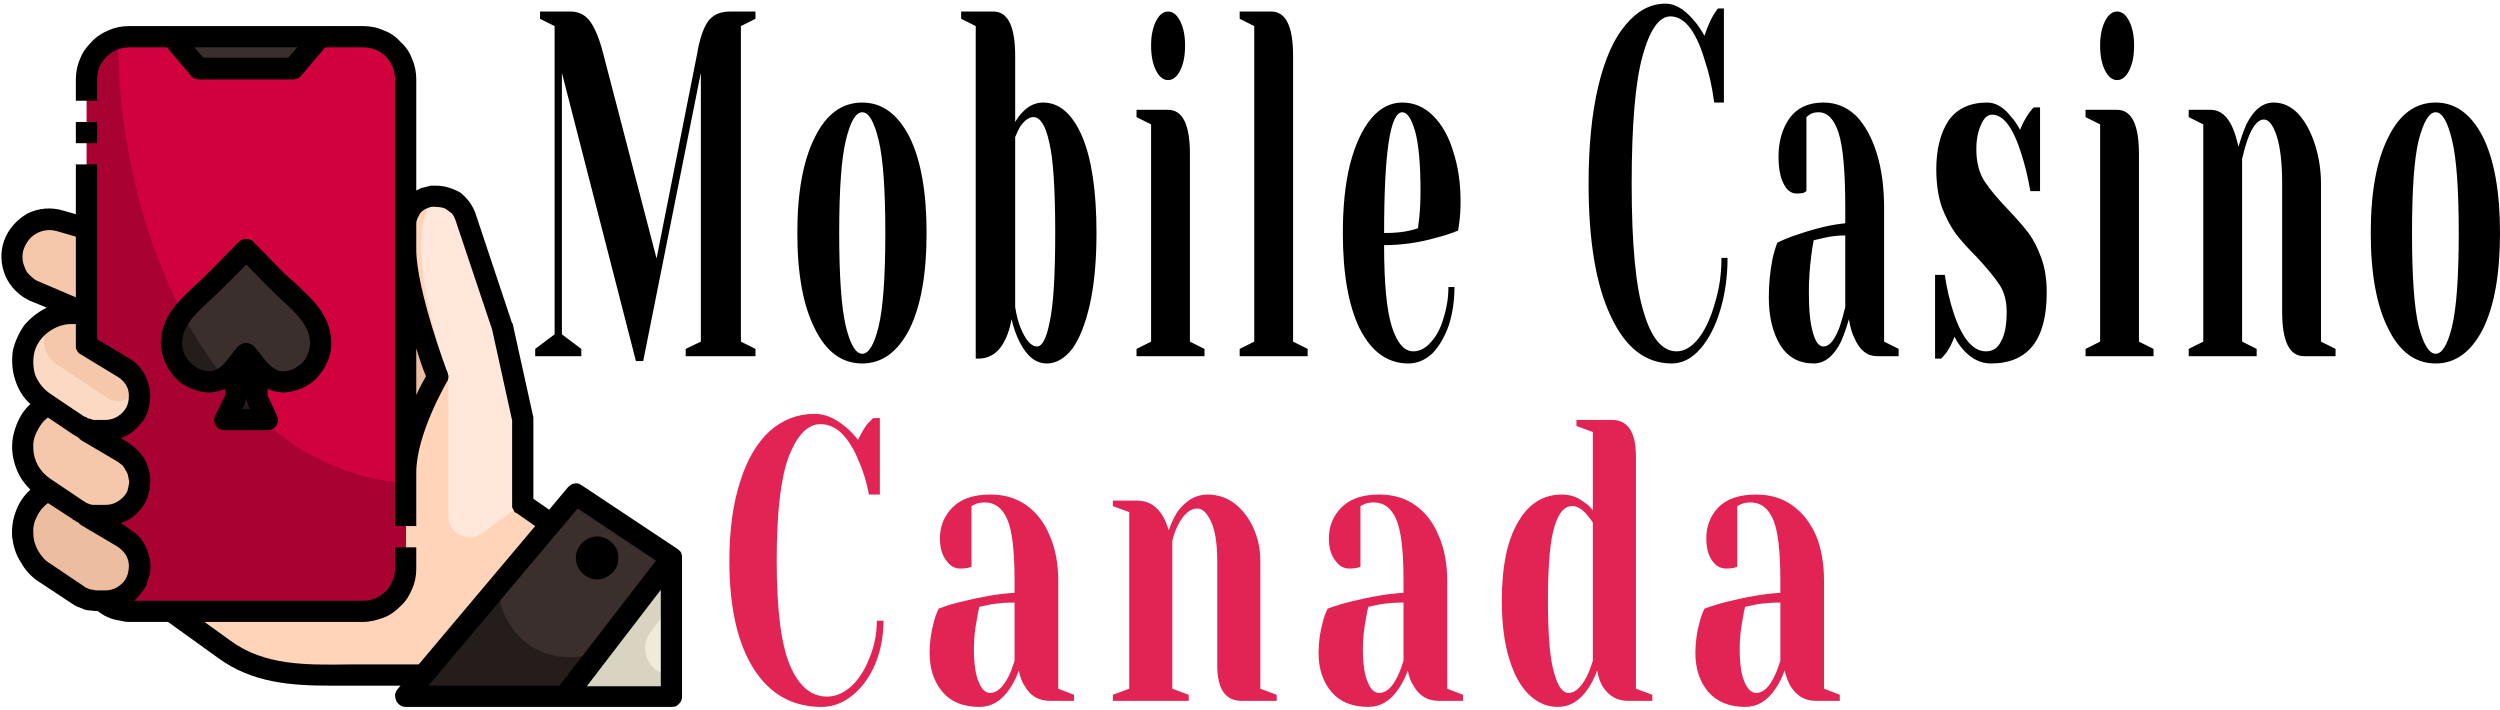
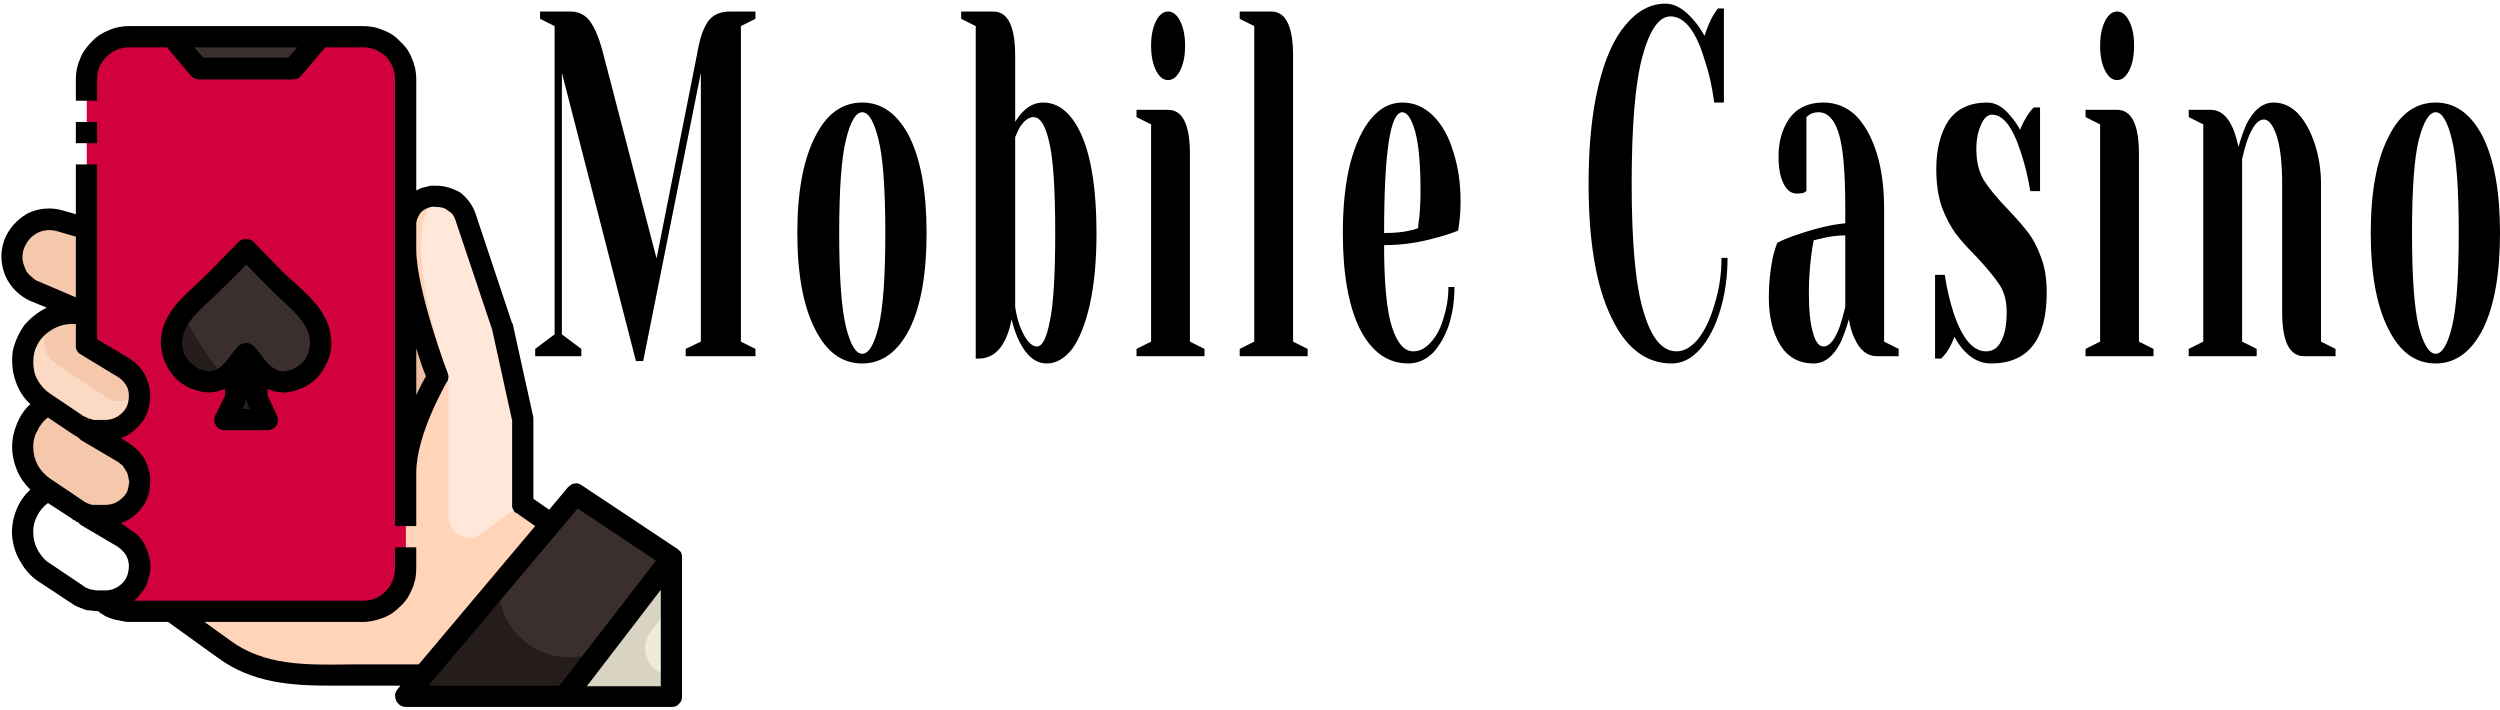
<svg xmlns="http://www.w3.org/2000/svg" version="1.2" viewBox="0 0 412 117" width="412" height="117">
  <title>svgexport-14 (16)-svg</title>
  <style>
		.s0 { fill: #000000 } 
		.s1 { fill: #e12454 } 
		.s2 { fill: #f0ebd7 } 
		.s3 { fill: #3b2f2d } 
		.s4 { fill: #ffe8da } 
		.s5 { fill: #d1013e } 
		.s6 { fill: #fcd9c2 } 
		.s7 { fill: #f5c8ab } 
		.s8 { fill: #edbd9f } 
		.s9 { fill: #ffd4b8 } 
		.s10 { fill: #d9d4c2 } 
		.s11 { fill: #241d1b } 
		.s12 { fill: #a80132 } 
	</style>
  <path fill-rule="evenodd" class="s0" d="m104.8 59.5l-12.2-47.5v43.1l3.2 2.4v1.2h-7.6v-1.2l3.2-2.4v-50.8l-2.4-1.2v-1.2h5q2.1 0 3.3 1.7 1.2 1.7 2.1 5.2l8.8 33.8 6.7-33.8q0.6-3.6 1.8-5.3 1.2-1.6 3.6-1.6h4.2v1.2l-2.4 1.2v52l2.4 1.2v1.2h-11.5v-1.2l2.5-1.2v-44.3l-9.5 47.5zm37.3 0.4q-5 0-7.8-5.7-2.9-5.7-2.9-15.8 0-10.1 2.9-15.8 2.8-5.7 7.8-5.7 4.9 0 7.8 5.7 2.8 5.7 2.8 15.8 0 10.1-2.8 15.8-2.9 5.7-7.8 5.7zm0-1.6q1.6 0 2.7-4.5 1.1-4.6 1.1-15.4 0-10.8-1.1-15.3-1.1-4.6-2.7-4.6-1.6 0-2.7 4.6-1.1 4.5-1.1 15.3 0 10.8 1.1 15.4 1.1 4.5 2.7 4.5zm30.4 1.6q-2.7 0-4.5-3.6-0.8-1.6-1.3-3.7-0.3 1.8-1 3.3-1.5 3.2-4.5 3.2h-0.4v-54.8l-2.4-1.2v-1.2h5.3q3.6 0 3.6 7.3v10.9q0.6-1 1.2-1.6 1.5-1.6 3.4-1.6 4 0 6.4 5.5 2.4 5.6 2.4 16 0 6.9-1.1 11.8-1.1 4.8-2.9 7.3-1.9 2.4-4.2 2.4zm-1.6-2.8q1.3 0 2.1-4.1 0.9-4.1 0.9-14.6 0-11-1-15-0.9-4.1-2.6-4.1-1.1 0-2.2 1.6-0.3 0.5-0.8 1.7v28q0.3 1.9 0.8 3.2 1.3 3.3 2.8 3.3zm16.4 1.6v-1.2l2.4-1.2v-35.8l-2.4-1.2v-1.2h5.2q3.6 0 3.6 7.3v30.9l2.4 1.2v1.2zm5.2-45.5q-1.2 0-2-1.6-0.8-1.6-0.8-4.1 0-2.4 0.8-4 0.8-1.6 2-1.6 1.2 0 2 1.6 0.8 1.6 0.8 4 0 2.5-0.8 4.1-0.8 1.6-2 1.6zm11.8 45.5v-1.2l2.4-1.2v-52l-2.4-1.2v-1.2h5.2q3.6 0 3.6 7.3v47.1l2.4 1.2v1.2zm27.8 1.2q-5.1 0-8-5.7-2.8-5.7-2.8-15.8 0-6.6 1.2-11.4 1.3-4.9 3.5-7.5 2.2-2.6 5.1-2.6 2.9 0 5.1 2.2 2.2 2.2 3.3 5.9 1.2 3.7 1.2 8.1 0 2.1-0.2 3.5l-0.2 1.4q-1.7 0.7-3.7 1.2-4.2 1.2-8.5 1.2 0 9.5 1.3 13.5 1.3 4 3.5 4 1.6 0 2.9-1.5 1.4-1.5 2.1-4 0.8-2.5 0.8-5.1h1q0 3.3-0.9 6.2-1 2.9-2.7 4.7-1.8 1.7-4 1.7zm-4-21.5q2.6 0 4.2-0.4 0.6-0.1 1.4-0.4 0-0.4 0.2-1.8 0.2-2 0.2-4.3 0-6.7-0.9-9.9-0.9-3.1-2.1-3.1-3 0-3 19.9zm47.4 21.5q-6.4 0-10-7.7-3.7-7.7-3.7-21.9 0-9.4 1.6-16.1 1.6-6.7 4.5-10.1 2.9-3.5 6.6-3.5 2.3 0 4.6 2.7 0.9 1 1.8 2.6 0.7-2.1 1.4-3.3 0.7-1.1 0.8-1.2h1v15.5h-1.6q-0.5-3.9-1.6-7.1-0.9-3.1-2.3-5.1-1.5-2-3.3-2-2.8 0-4.6 6.5-1.8 6.5-1.8 21.1 0 14.9 2 21.2 1.9 6.4 5.4 6.4 1.9 0 3.6-2.1 1.7-2.2 2.7-5.8 1.1-3.5 1.1-7.5h1q0 4.6-1.2 8.6-1.2 4-3.3 6.4-2.1 2.4-4.7 2.4zm23.4 0q-3.6 0-5.5-3-1.9-3.1-1.9-7.9 0-3.2 0.6-6.3 0.3-1.4 0.8-2.7 1.6-0.8 3.5-1.4 4.4-1.5 7.7-1.8v-2.5q0-9-1.1-12.4-1.1-3.4-3.3-3.4-0.9 0-1.5 0.4l-0.5 0.4v12.2l-0.5 0.3q-0.7 0.1-1.1 0.1-1.4 0-2.2-1.7-0.8-1.6-0.8-4.4 0-3.7 1.8-6.3 1.9-2.6 5.6-2.6 3.1 0 5.4 2.2 2.2 2.3 3.4 6.2 1.2 3.9 1.2 9v22l2.4 1.2v1.2h-3.6q-2.4 0-3.7-3-0.6-1.2-0.9-3.1-0.6 2.1-1.3 3.7-1.8 3.6-4.5 3.6zm1.6-2.8q1.5 0 2.7-3.3 0.4-1.2 0.9-3.2v-11.8q-1.8 0-3.5 0.4-1.3 0.3-1.7 0.4-0.2 0.9-0.4 2.5-0.4 3.1-0.4 6.1 0 4.5 0.7 6.7 0.6 2.2 1.7 2.2zm27.6 2.8q-2.5 0-4.5-2.2-0.9-1-1.5-2.2-0.7 1.8-1.4 2.7-0.4 0.5-0.8 0.9h-1v-13.8h1.6q0.5 3.4 1.5 6.4 2.1 6.2 5.3 6.2 1.7 0 2.5-1.7 0.9-1.6 0.9-4.8 0-2.7-1.2-4.5-1.2-1.8-3.7-4.5-2.2-2.2-3.5-3.9-1.3-1.8-2.3-4.4-0.9-2.7-0.9-6.2 0-4.9 2-8 2.1-3 6.4-3 2.1 0 3.9 2.3 0.9 1 1.5 2.2 0.6-1.5 1.5-2.8 0.6-0.8 0.8-0.9h1v13.8h-1.6q-0.6-3.5-1.5-6.2-2-6.4-4.8-6.4-1.1 0-1.8 1.6-0.8 1.7-0.8 4.1 0 3.1 1.3 5.2 1.3 2 3.9 4.7 2.1 2.2 3.4 3.9 1.2 1.6 2.1 4.1 0.9 2.4 0.9 5.7 0 11.7-9.2 11.7zm15.6-1.2v-1.2l2.4-1.2v-35.8l-2.4-1.2v-1.2h5.2q3.6 0 3.6 7.3v30.9l2.4 1.2v1.2zm5.2-45.5q-1.2 0-2-1.6-0.8-1.6-0.8-4.1 0-2.4 0.8-4 0.8-1.6 2-1.6 1.2 0 2 1.6 0.8 1.6 0.8 4 0 2.5-0.8 4.1-0.8 1.6-2 1.6zm11.8 45.5v-1.2l2.4-1.2v-35.8l-2.4-1.2v-1.2h3.6q2.4 0 3.7 3.1 0.5 1.2 0.9 3 0.6-2.1 1.3-3.7 1.8-3.6 4.5-3.6 2.3 0 4.1 1.9 1.7 1.9 2.7 5 1 3.1 1 6.5v26l2.4 1.2v1.2h-5.2q-3.6 0-3.6-7.3v-21.1q0-5.1-0.9-7.9-0.9-2.7-2.1-2.7-1.5 0-2.7 3.3-0.5 1.4-0.9 3.2v30.1l2.4 1.2v1.2zm40.7 1.2q-5 0-7.8-5.7-2.9-5.7-2.9-15.8 0-10.1 2.9-15.8 2.8-5.7 7.8-5.7 4.9 0 7.8 5.7 2.8 5.7 2.8 15.8 0 10.1-2.8 15.8-2.9 5.7-7.8 5.7zm0-1.6q1.6 0 2.7-4.5 1.1-4.6 1.1-15.4 0-10.8-1.1-15.3-1.1-4.6-2.7-4.6-1.6 0-2.8 4.6-1.1 4.5-1.1 15.3 0 10.8 1.1 15.4 1.2 4.5 2.8 4.5z" />
-   <path fill-rule="evenodd" class="s1" d="m135.4 116.5q-7.2 0-11.2-6.3-4-6.3-4-17.8 0-7.6 1.8-13.1 1.7-5.4 4.9-8.3 3.2-2.8 7.4-2.8 2.5 0 5.1 2.2 1 0.8 2 2.1 0.8-1.7 1.6-2.7 0.8-0.8 0.9-0.9h1.1v12.6h-1.8q-0.6-3.2-1.8-5.8-1-2.5-2.6-4.2-1.6-1.6-3.6-1.6-3.1 0-5.2 5.3-2 5.3-2 17.2 0 12.1 2.2 17.3 2.2 5.1 6.1 5.1 2.1 0 4-1.7 1.9-1.8 3-4.7 1.2-2.9 1.2-6.1h1.1q0 3.7-1.3 7-1.4 3.3-3.7 5.2-2.4 2-5.2 2zm26 0q-4 0-6.1-2.5-2.1-2.5-2.1-6.4 0-2.6 0.7-5.1 0.3-1.2 0.8-2.2 1.8-0.7 4-1.2 4.8-1.2 8.5-1.4v-2q0-7.4-1.2-10.1-1.2-2.8-3.7-2.8-0.9 0-1.6 0.3l-0.6 0.3v10l-0.6 0.2q-0.7 0.1-1.2 0.1-1.5 0-2.4-1.4-1-1.3-1-3.6 0-3 2.1-5.1 2.1-2.1 6.2-2.1 3.5 0 6 1.8 2.5 1.8 3.8 5 1.4 3.2 1.4 7.4v17.8l2.6 1v1h-4q-2.7 0-4.1-2.4-0.7-1-1-2.6-0.6 1.7-1.5 3-2 3-5 3zm1.8-2.3q1.6 0 3-2.7 0.5-1 1-2.6v-9.6q-2 0-3.9 0.3-1.4 0.3-1.9 0.4-0.2 0.7-0.4 2-0.5 2.5-0.5 4.9 0 3.7 0.8 5.5 0.7 1.8 1.9 1.8zm20.2 1.3v-1l2.7-1v-29.1l-2.7-1v-0.9h4q2.7 0 4.2 2.5 0.6 1 1 2.4 0.6-1.7 1.4-3 2.1-2.9 5-2.9 2.5 0 4.5 1.5 2 1.6 3.1 4.1 1.1 2.5 1.1 5.3v21.1l2.7 1v1h-5.8q-4 0-4-5.9v-17.2q0-4.2-1-6.4-1-2.2-2.3-2.2-1.7 0-3.1 2.6-0.6 1.1-1 2.7v24.4l2.7 1v1zm42.1 1q-4 0-6.1-2.5-2.1-2.5-2.1-6.4 0-2.6 0.7-5.1 0.3-1.2 0.8-2.2 1.9-0.7 4-1.2 4.8-1.2 8.5-1.4v-2q0-7.4-1.2-10.1-1.2-2.8-3.7-2.8-0.9 0-1.6 0.3l-0.6 0.3v10l-0.6 0.2q-0.7 0.1-1.2 0.1-1.5 0-2.4-1.4-1-1.3-1-3.6 0-3 2.1-5.1 2.1-2.1 6.2-2.1 3.5 0 6 1.8 2.5 1.8 3.8 5 1.4 3.2 1.4 7.4v17.8l2.6 1v1h-4q-2.7 0-4.1-2.4-0.7-1-1-2.6-0.6 1.7-1.5 3-2 3-5 3zm1.8-2.3q1.7 0 3-2.7 0.5-1 1-2.6v-9.6q-2 0-3.9 0.3-1.4 0.3-1.9 0.4-0.2 0.7-0.4 2-0.5 2.5-0.5 4.9 0 3.7 0.8 5.5 0.7 1.8 1.9 1.8zm29.4 2.3q-2.6 0-4.7-2-2.1-2-3.3-6-1.2-3.9-1.2-9.5 0-8.5 2.7-13 2.6-4.5 7.2-4.5 2.1 0 3.7 1.3 0.7 0.4 1.4 1.3v-12.9l-2.7-1v-1h5.8q4 0 4 6v38.3l2.7 1v1h-4q-2.7 0-4.2-2.4-0.6-1-0.9-2.6-0.6 1.7-1.5 3-2 3-5 3zm1.8-2.3q1.6 0 3-2.7 0.5-1 1-2.6v-22.8q-0.5-0.7-1-1.3-1.2-1.4-2.4-1.4-1.9 0-2.9 3.3-1.1 3.4-1.1 12.3 0 8.5 1 11.8 0.9 3.4 2.4 3.4zm29.1 2.3q-3.9 0-6.1-2.5-2.1-2.5-2.1-6.4 0-2.6 0.7-5.1 0.3-1.2 0.8-2.2 1.9-0.7 4-1.2 4.8-1.2 8.5-1.4v-2q0-7.4-1.2-10.1-1.2-2.8-3.7-2.8-0.9 0-1.6 0.3l-0.6 0.3v10l-0.6 0.2q-0.7 0.1-1.2 0.1-1.5 0-2.4-1.4-0.9-1.3-0.9-3.6 0-3 2-5.1 2.1-2.1 6.2-2.1 3.5 0 6 1.8 2.5 1.8 3.9 5 1.3 3.2 1.3 7.4v17.8l2.6 1v1h-4q-2.6 0-4.1-2.4-0.6-1-1-2.6-0.6 1.7-1.5 3-2 3-5 3zm1.8-2.3q1.7 0 3-2.7 0.5-1 1-2.6v-9.6q-2 0-3.9 0.3-1.4 0.3-1.9 0.4-0.2 0.7-0.4 2-0.5 2.5-0.5 4.9 0 3.7 0.8 5.5 0.8 1.8 1.9 1.8z" />
  <g>
    <path class="s2" d="m110.7 91.9v22.8h-17.5z" />
    <path class="s3" d="m90.8 86.3l4.1-4.9 15.8 10.5-17.5 22.8h-26.3l2.9-3.5z" />
    <path class="s4" d="m86.1 83.2l4.7 3.1-21 24.9h-9.1c-8.5 0-16.8 0.8-23.8-4.2l-8.6-6.3h31.5q1.4 0 2.7-0.5 1.3-0.6 2.3-1.5 1-1 1.5-2.3 0.6-1.3 0.6-2.7v-15.8c0-7 5.2-15.8 5.2-15.8 0 0-5.2-14-5.2-21v-4.4q0-1 0.4-1.8 0.5-0.8 1.2-1.4 0.6-0.6 1.5-0.9 0.9-0.3 1.8-0.3 0.8 0 1.5 0.2 0.8 0.2 1.4 0.7 0.7 0.4 1.2 1 0.5 0.6 0.7 1.3l6.2 18.3 3.3 15.4z" />
    <path fill-rule="evenodd" class="s5" d="m66.9 93.7q0 1.4-0.6 2.7-0.5 1.3-1.5 2.3-1 0.9-2.3 1.5-1.3 0.5-2.7 0.5h-38.5q-0.7 0-1.3-0.1-0.6-0.1-1.2-0.3-0.6-0.3-1.1-0.6-0.6-0.3-1.1-0.7h0.8c1.3 0 2.5-0.4 3.4-1.2 1-0.7 1.7-1.8 2-2.9 0.4-1.2 0.3-2.5-0.2-3.6-0.4-1.2-1.2-2.1-2.3-2.7l-6-3.7v-0.2q0.2 0 0.4 0.1 0.2 0 0.4 0.1 0.2 0 0.4 0 0.2 0 0.5 0h1.4c1.3 0 2.5-0.4 3.4-1.1 1-0.8 1.7-1.8 2-3 0.4-1.1 0.3-2.4-0.2-3.5-0.4-1.2-1.2-2.1-2.3-2.8l-6-3.6v-0.3q0.2 0.1 0.4 0.2 0.2 0 0.4 0 0.2 0.1 0.4 0.1 0.2 0 0.5 0h1.4q1.1 0 2.2-0.4 1-0.5 1.8-1.2 0.8-0.8 1.2-1.8 0.4-1.1 0.4-2.2 0-0.7-0.2-1.4-0.1-0.7-0.5-1.3-0.4-0.7-0.9-1.2-0.5-0.5-1.1-0.9l-6-3.6v-43.8q0-1.4 0.5-2.7 0.5-1.3 1.5-2.3 1-1 2.3-1.5 1.3-0.6 2.7-0.6h7l4.5 5.3h15.6l4.4-5.3h7q1.4 0 2.7 0.6 1.3 0.5 2.3 1.5 1 1 1.5 2.3 0.6 1.3 0.6 2.7zm-20.2-30.8q1.2-0.1 2.3-0.6 1.1-0.5 2-1.3 0.8-0.9 1.3-2 0.5-1.1 0.5-2.4c0-4.6-3.7-6.9-7.6-10.9q-4.6-4.6-4.6-4.6 0 0-4.6 4.6c-4 4-7.7 6.3-7.7 10.9q0 1.3 0.5 2.4 0.5 1.1 1.3 2 0.9 0.8 2 1.3 1.1 0.5 2.3 0.6 0.7-0.1 1.3-0.3 0.6-0.1 1.2-0.5 0.6-0.3 1.1-0.7 0.4-0.5 0.8-1v5.2l-1.7 3.5h7l-1.8-3.5v-5.2q0.4 0.5 0.9 1 0.5 0.4 1 0.7 0.6 0.4 1.2 0.5 0.6 0.2 1.3 0.3z" />
    <path class="s3" d="m52.8 6l-4.4 5.3h-15.6l-4.5-5.3z" />
    <path class="s3" d="m42.3 60.5c-0.6-0.8-1.2-1.6-1.7-2.2-0.6 0.6-1.2 1.4-1.8 2.2q-0.4 0.5-0.8 0.9-0.5 0.5-1.1 0.8-0.6 0.3-1.2 0.5-0.6 0.2-1.3 0.2-1.2 0-2.3-0.5-1.1-0.5-2-1.4-0.8-0.9-1.3-2-0.5-1.1-0.5-2.3c0-4.7 3.7-7 7.7-10.9q4.6-4.7 4.6-4.7 0 0 4.6 4.7c3.9 3.9 7.6 6.2 7.6 10.9q0 1.2-0.5 2.3-0.5 1.1-1.3 2-0.9 0.9-2 1.4-1.1 0.5-2.3 0.5-0.7 0-1.3-0.2-0.6-0.2-1.2-0.5-0.5-0.3-1-0.8-0.5-0.4-0.9-0.9z" />
    <path class="s3" d="m42.3 65.6l1.8 3.6h-7l1.7-3.6v-5.1c0.6-0.8 1.2-1.6 1.8-2.2 0.5 0.6 1.1 1.4 1.7 2.2z" />
    <path class="s6" d="m14.3 70.6q-0.2 0-0.4-0.1-0.2-0.1-0.4-0.1-0.1-0.1-0.3-0.2-0.2-0.1-0.3-0.2l-5.3-3.5-0.3-0.2c-1.4-1-2.5-2.4-3.1-4-0.6-1.6-0.6-3.4-0.1-5 0.5-1.6 1.5-3.1 2.9-4.1 1.4-1 3-1.6 4.7-1.6h2.6v5.3l6 3.6q0.6 0.4 1.1 0.9 0.5 0.5 0.9 1.2 0.4 0.6 0.5 1.3 0.2 0.7 0.2 1.4 0 1.1-0.4 2.2-0.4 1-1.2 1.8-0.8 0.7-1.8 1.2-1.1 0.4-2.2 0.4h-1.4q-0.3 0-0.5 0-0.2 0-0.4-0.1-0.2 0-0.4 0-0.2-0.1-0.4-0.2z" />
    <path class="s7" d="m14.3 84.7q-0.2-0.1-0.4-0.2-0.2 0-0.4-0.1-0.1-0.1-0.3-0.2-0.2-0.1-0.3-0.2l-5.3-3.5-0.3-0.2c-1.1-0.7-2-1.7-2.6-2.9-0.6-1.1-1-2.4-1-3.7 0-1.3 0.4-2.6 1-3.8 0.6-1.1 1.5-2.1 2.5-2.9l0.4-0.5 5.3 3.5q0.1 0.1 0.3 0.2 0.2 0.1 0.3 0.2 0.2 0 0.4 0.1 0.2 0.1 0.4 0.1v0.3l6 3.6c1.1 0.7 1.9 1.6 2.3 2.8 0.5 1.1 0.6 2.4 0.2 3.5-0.3 1.2-1 2.2-2 3-0.9 0.7-2.1 1.1-3.4 1.1h-1.4q-0.3 0-0.5 0-0.2 0-0.4 0-0.2-0.1-0.4-0.1-0.2-0.1-0.4-0.1z" />
-     <path class="s8" d="m23 93.4q0 1.1-0.4 2.1-0.4 1-1.2 1.8-0.8 0.8-1.8 1.2-1.1 0.5-2.2 0.5h-1.4q-0.4 0-0.9-0.1-0.4-0.1-0.8-0.2-0.4-0.1-0.7-0.3-0.4-0.2-0.7-0.4l-5.6-3.7c-1.1-0.7-2-1.7-2.6-2.8-0.6-1.2-1-2.5-1-3.8 0-1.3 0.4-2.6 1-3.8 0.6-1.1 1.5-2.1 2.5-2.8l0.4-0.6 5.3 3.5q0.1 0.1 0.3 0.2 0.2 0.1 0.3 0.2 0.2 0.1 0.4 0.1 0.2 0.1 0.4 0.2v0.2l6 3.7q0.6 0.3 1.1 0.9 0.5 0.5 0.9 1.1 0.4 0.6 0.5 1.3 0.2 0.7 0.2 1.5z" />
    <path class="s7" d="m14.3 37.6v14l-8.6-3.6c-1.3-0.6-2.3-1.6-3-2.8-0.7-1.3-0.9-2.8-0.6-4.2 0.3-1.3 1.1-2.6 2.2-3.5 1.1-0.9 2.4-1.4 3.9-1.4q0.2 0 0.4 0 0.2 0 0.4 0.1 0.2 0 0.4 0 0.3 0.1 0.5 0.1z" />
    <path class="s8" d="m66.9 41.1c0 7 5.2 21 5.2 21 0 0-5.2 8.8-5.2 15.8z" />
    <path class="s7" d="m20.3 60.5l-6-3.6v-5.3h-2.5c-1 0-1.9 0.3-2.7 0.9-0.8 0.6-1.4 1.4-1.7 2.4-0.2 0.9-0.2 1.9 0.1 2.8 0.3 1 1 1.7 1.8 2.3l8.3 5.5q0.7 0.5 1.4 0.6 0.8 0.1 1.6-0.2 0.8-0.2 1.4-0.8 0.5-0.6 0.8-1.3-0.1-0.5-0.4-1-0.2-0.5-0.5-0.9-0.4-0.4-0.7-0.8-0.4-0.3-0.9-0.6z" />
    <path class="s9" d="m86.1 83l-6.7 4.9c-0.5 0.4-1.1 0.6-1.7 0.7-0.7 0-1.3-0.1-1.9-0.4-0.6-0.3-1.1-0.8-1.4-1.3-0.3-0.6-0.5-1.2-0.5-1.8v-23c0 0-8.8-24.4-1.8-29.7q-0.1-0.1-0.3-0.1-0.9 0-1.8 0.3-0.9 0.3-1.5 0.9-0.7 0.6-1.2 1.4-0.4 0.8-0.4 1.8v4.4c0 7 5.2 21 5.2 21 0 0-5.2 8.8-5.2 15.8v15.8q0 1.4-0.6 2.7-0.5 1.3-1.5 2.3-1 0.9-2.3 1.5-1.3 0.5-2.7 0.5h-31.5l8.6 6.3c7 5 15.3 4.2 23.8 4.2h9.1l21-24.9-4.7-3.1z" />
    <path class="s10" d="m107.2 104.2l3.5-4.7v-7.6l-17.5 22.8h17.5v-3.5c-0.8 0-1.6-0.2-2.3-0.6-0.7-0.4-1.3-1.1-1.6-1.8-0.4-0.7-0.5-1.5-0.5-2.3 0.1-0.9 0.4-1.6 0.9-2.3z" />
    <path class="s11" d="m91.6 108.1q-2-0.4-3.8-1.4-1.7-1.1-3-2.7-1.3-1.6-2-3.5-0.6-1.9-0.6-4l-12.4 14.7-2.9 3.5h26.3l5.8-7.5q-0.9 0.4-1.8 0.6-0.9 0.3-1.8 0.4-1 0.2-1.9 0.1-1 0-1.9-0.2z" />
-     <path class="s12" d="m43.3 69.2h-6.2l1.7-3.6v-1q-1-1.2-1.9-2.4-0.3 0.2-0.6 0.3-0.3 0.1-0.6 0.2-0.3 0.1-0.6 0.2-0.4 0-0.7 0-1.2 0-2.3-0.5-1.1-0.5-2-1.4-0.8-0.9-1.3-2-0.5-1.1-0.5-2.3 0-0.7 0.1-1.4 0.1-0.6 0.4-1.3 0.2-0.6 0.5-1.2 0.4-0.6 0.8-1.1-2.7-5.3-4.7-10.8-2-5.5-3.3-11.3-1.3-5.7-2-11.6-0.6-5.8-0.6-11.7-1.1 0.3-2.1 0.9-0.9 0.7-1.7 1.6-0.7 0.9-1.1 2-0.3 1.1-0.3 2.3v43.8l6 3.6q0.6 0.4 1.1 0.9 0.5 0.5 0.9 1.2 0.4 0.6 0.5 1.3 0.2 0.7 0.2 1.4 0 1.1-0.4 2.2-0.4 1-1.2 1.8-0.8 0.7-1.8 1.2-1.1 0.4-2.2 0.4h-1.4q-0.3 0-0.5 0-0.2 0-0.4-0.1-0.2 0-0.4 0-0.2-0.1-0.4-0.2v0.3l6 3.6c1.1 0.7 1.9 1.6 2.3 2.8 0.5 1.1 0.6 2.4 0.2 3.5-0.3 1.2-1 2.2-2 3-0.9 0.7-2.1 1.1-3.4 1.1h-1.4q-0.3 0-0.5 0-0.2 0-0.4 0-0.2-0.1-0.4-0.1-0.2-0.1-0.4-0.1v0.2l6 3.7c1.1 0.6 1.9 1.5 2.3 2.7 0.5 1.1 0.6 2.4 0.2 3.6-0.3 1.1-1 2.2-2 2.9-0.9 0.8-2.1 1.2-3.4 1.2h-0.8q0.5 0.4 1.1 0.7 0.5 0.3 1.1 0.6 0.6 0.2 1.2 0.3 0.6 0.1 1.3 0.1h38.5q1.4 0 2.7-0.5 1.3-0.6 2.3-1.5 1-1 1.5-2.3 0.6-1.3 0.6-2.7v-14.1q-3.3-0.2-6.5-1-3.2-0.8-6.2-2.2-3-1.3-5.8-3.1-2.7-1.9-5.1-4.1z" />
    <path class="s11" d="m28.3 56.7q0 1.2 0.5 2.3 0.5 1.1 1.3 2 0.9 0.9 2 1.4 1.1 0.5 2.3 0.5 0.3 0 0.7 0 0.3-0.1 0.6-0.2 0.3-0.1 0.6-0.2 0.3-0.1 0.6-0.3-1-1.2-1.9-2.5-0.9-1.3-1.8-2.6-0.8-1.3-1.6-2.7-0.8-1.3-1.5-2.7-0.4 0.5-0.8 1.1-0.3 0.6-0.5 1.2-0.3 0.7-0.4 1.3-0.1 0.7-0.1 1.4z" />
    <path class="s11" d="m38.8 64.6v1l-1.7 3.6h6.2q-0.6-0.6-1.2-1.1-0.6-0.6-1.1-1.2-0.6-0.6-1.1-1.1-0.6-0.6-1.1-1.2z" />
    <path fill-rule="evenodd" class="s0" d="m46 64.6q-0.3 0-0.6-0.1-0.4 0-0.7-0.2-0.3-0.1-0.6-0.2v1.1l1.5 3.2q0.2 0.4 0.2 0.8 0 0.5-0.2 0.9-0.3 0.4-0.7 0.6-0.4 0.2-0.8 0.2h-7q-0.5 0-0.9-0.2-0.4-0.2-0.6-0.6-0.3-0.4-0.3-0.9 0-0.4 0.2-0.8l1.6-3.2v-1.1q-0.4 0.1-0.7 0.2-0.3 0.2-0.6 0.2-0.4 0.1-0.7 0.1-0.3 0.1-0.7 0.1-1.5-0.1-3-0.7-1.4-0.6-2.5-1.7-1.1-1.2-1.7-2.6-0.6-1.4-0.7-3c0-4.5 2.9-7.1 5.9-9.9q1.1-1 2.3-2.2l4.6-4.7q0.3-0.3 0.6-0.4 0.3-0.1 0.7-0.1 0.3 0 0.6 0.1 0.4 0.1 0.6 0.4l4.6 4.7q1.2 1.2 2.4 2.2c3 2.8 5.8 5.4 5.8 9.9q0 1.6-0.7 3-0.6 1.4-1.7 2.6-1.1 1.1-2.5 1.7-1.4 0.6-3 0.7-0.3 0-0.7-0.1zm-7.7-6.4q0.5-0.6 0.9-1.1 0.3-0.3 0.6-0.4 0.4-0.2 0.8-0.2 0.3 0 0.7 0.2 0.3 0.1 0.6 0.4 0.4 0.5 0.9 1.1c1.3 1.8 2.4 3 3.9 3q0.9-0.1 1.7-0.4 0.7-0.4 1.4-1 0.6-0.6 0.9-1.4 0.3-0.8 0.4-1.7c0-2.9-2-4.8-4.7-7.3q-1.2-1.1-2.5-2.4l-3.3-3.4-3.4 3.4q-1.3 1.3-2.5 2.4c-2.7 2.5-4.7 4.4-4.7 7.3q0.1 0.9 0.4 1.7 0.4 0.8 1 1.4 0.6 0.6 1.4 1 0.8 0.3 1.6 0.4c1.6 0 2.6-1.2 3.9-3zm2.9 9.2l-0.5-1q0-0.1 0-0.2-0.1 0-0.1-0.1 0-0.1 0-0.2 0-0.1 0-0.2 0 0.1-0.1 0.2 0 0.1 0 0.2 0 0.1 0 0.1-0.1 0.1-0.1 0.2l-0.5 1zm-0.7-1.8q0 0.1 0 0.1 0 0 0-0.1z" />
-     <path class="s0" d="m94.9 91.9c0 1 0.4 1.9 1 2.5 0.7 0.7 1.6 1.1 2.5 1.1 0.9 0 1.8-0.4 2.5-1.1 0.7-0.6 1-1.5 1-2.5 0-0.9-0.3-1.8-1-2.4-0.7-0.7-1.6-1.1-2.5-1.1-0.9 0-1.8 0.4-2.5 1.1-0.6 0.6-1 1.5-1 2.4z" />
    <path class="s0" d="m12.5 20.1h3.5v3.5h-3.5z" />
    <path fill-rule="evenodd" class="s0" d="m112.4 91.9v22.8q0 0.4-0.1 0.7-0.1 0.3-0.4 0.6-0.2 0.2-0.5 0.4-0.4 0.1-0.7 0.1h-43.8q-0.6 0-1-0.3-0.4-0.3-0.6-0.7-0.2-0.5-0.2-1 0.1-0.5 0.4-0.9l0.5-0.6h-5.3c-1 0-2.1 0-3.1 0q-1.4 0-2.9 0c-6.6 0-13.1-0.4-18.8-4.6l-8.2-5.9h-6.4q-0.7 0-1.4-0.2-0.7-0.1-1.4-0.3-0.6-0.2-1.2-0.5-0.7-0.4-1.2-0.8h-0.1q-0.6 0-1.1-0.1-0.6 0-1.1-0.2-0.5-0.2-1-0.4-0.5-0.2-0.9-0.5l-5.6-3.7c-1.2-0.8-2.2-1.9-2.9-3.2-0.8-1.2-1.2-2.6-1.4-4.1-0.1-1.4 0.1-2.9 0.6-4.2 0.5-1.4 1.3-2.6 2.4-3.6-1-1-1.7-2-2.2-3.2-0.5-1.2-0.8-2.5-0.8-3.9 0-1.3 0.3-2.6 0.8-3.8 0.5-1.2 1.2-2.3 2.2-3.2-1.2-1.1-2-2.4-2.5-4-0.5-1.5-0.6-3.1-0.4-4.7 0.3-1.5 1-3 1.9-4.3 1-1.2 2.3-2.2 3.7-2.9l-2.7-1.1c-1.8-0.8-3.3-2.3-4.1-4.1-0.8-1.9-0.9-4-0.2-5.9 0.7-1.9 2.1-3.4 3.8-4.4 1.8-0.9 3.9-1.1 5.9-0.5l2.1 0.6v-8.2h3.5v28.8l5.2 3.1c1.2 0.7 2.2 1.8 2.8 3 0.6 1.3 0.9 2.7 0.7 4-0.1 1.4-0.6 2.8-1.5 3.8-0.9 1.1-2 2-3.3 2.4l1.3 0.8c1.2 0.8 2.2 1.8 2.8 3 0.6 1.3 0.9 2.7 0.7 4.1-0.1 1.4-0.6 2.7-1.5 3.8-0.9 1.1-2 1.9-3.3 2.3l1.3 0.9q0.8 0.5 1.5 1.1 0.7 0.7 1.1 1.5 0.5 0.9 0.7 1.8 0.3 0.9 0.3 1.9 0 0.8-0.2 1.5-0.2 0.8-0.5 1.6-0.4 0.7-0.9 1.3-0.4 0.6-1.1 1.2h37.7q1.1 0 2.1-0.4 0.9-0.4 1.7-1.2 0.7-0.7 1.1-1.7 0.4-1 0.4-2v-3.5h3.5v3.5c0 1.2-0.2 2.3-0.7 3.4-0.4 1-1 2-1.9 2.8-0.8 0.8-1.7 1.5-2.8 1.9-1.1 0.4-2.2 0.7-3.4 0.7h-26.1l4.3 3.1c5.6 4.1 12.4 4 19.6 3.9q1.6 0 3.1 0h8.3l19.2-22.8-3-2.1q-0.2-0.1-0.4-0.2-0.1-0.2-0.2-0.4-0.1-0.2-0.2-0.4 0-0.2 0-0.4v-13.9l-3.3-15-6.1-18.2q-0.2-0.5-0.5-0.9-0.4-0.3-0.8-0.6-0.4-0.3-0.9-0.4-0.5-0.1-1-0.1-0.5-0.1-1.1 0.1-0.6 0.2-1 0.5-0.5 0.4-0.7 0.9-0.3 0.5-0.4 1.1v4.4c0 6.6 5.1 20.3 5.2 20.4q0 0.2 0.1 0.4 0 0.2 0 0.4-0.1 0.2-0.1 0.4-0.1 0.2-0.2 0.3c0 0.1-5 8.5-5 14.9v8.8h-3.5v-73.6q0-1.1-0.4-2.1-0.4-0.9-1.1-1.7-0.8-0.7-1.7-1.1-1-0.4-2.1-0.4h-6.2l-3.9 4.6q-0.1 0.2-0.3 0.3-0.1 0.1-0.3 0.2-0.2 0.1-0.4 0.1-0.1 0.1-0.3 0.1h-15.6q-0.2 0-0.4-0.1-0.2 0-0.4-0.1-0.2-0.1-0.3-0.2-0.2-0.1-0.3-0.3l-3.9-4.6h-6.2q-1.1 0-2 0.4-1 0.4-1.7 1.1-0.8 0.8-1.2 1.7-0.4 1-0.4 2.1v3.5h-3.5v-3.5c0-1.2 0.2-2.3 0.7-3.4 0.4-1.1 1.1-2 1.9-2.8 0.8-0.9 1.8-1.5 2.8-1.9 1.1-0.5 2.2-0.7 3.4-0.7h38.5c1.2 0 2.3 0.2 3.4 0.7 1.1 0.4 2 1 2.8 1.9 0.9 0.8 1.5 1.7 1.9 2.8 0.5 1.1 0.7 2.2 0.7 3.4v18.3q0.4-0.2 0.8-0.4 0.4-0.1 0.8-0.2 0.4-0.1 0.8-0.2 0.4 0 0.8 0 1.1 0 2.1 0.3 1 0.3 1.9 0.8 0.8 0.6 1.5 1.5 0.6 0.8 1 1.8l6.1 18.3q0.1 0 0.1 0 0 0 0 0 0 0.1 0 0.1 0 0 0 0l3.4 15.4q0 0 0 0.1 0 0 0 0.1 0 0 0 0.1 0 0 0 0.1v13l2.6 1.8 3.1-3.7q0.2-0.2 0.5-0.4 0.2-0.2 0.6-0.2 0.3-0.1 0.6 0 0.3 0.1 0.6 0.3l15.8 10.5q0.1 0.1 0.2 0.2 0.2 0.1 0.3 0.3 0.1 0.1 0.1 0.3 0.1 0.2 0.1 0.4 0 0 0 0 0 0.1 0 0.1 0 0 0 0.1 0 0 0 0zm-63.4-84.1h-17l1.5 1.7h14zm19.6 49.6v7.7c0.6-1.3 1.2-2.4 1.6-3.1-0.4-0.9-1-2.6-1.6-4.6zm-47.5 21q-0.1-0.5-0.4-0.9-0.2-0.4-0.5-0.8-0.4-0.3-0.8-0.6l-6.1-3.6q0-0.1-0.1-0.1-0.1-0.1-0.1-0.1-0.1-0.1-0.1-0.1-0.1-0.1-0.1-0.1-0.2-0.1-0.3-0.2-0.1 0-0.2-0.1-0.2-0.1-0.3-0.2-0.1 0-0.2-0.1l-4-2.7c-0.8 0.6-1.4 1.4-1.8 2.3-0.5 0.9-0.7 1.9-0.6 2.9 0 0.9 0.3 1.9 0.8 2.8 0.5 0.8 1.1 1.5 2 2.1l5.5 3.7q0.2 0.1 0.5 0.3 0.2 0.1 0.5 0.2 0.3 0.1 0.6 0.1 0.3 0 0.5 0h1.5q0.8 0 1.5-0.3 0.7-0.3 1.2-0.8 0.6-0.5 0.9-1.2 0.2-0.7 0.3-1.5-0.1-0.5-0.2-1zm-17.2-34.8q0.2 0.6 0.5 1.2 0.4 0.5 0.9 0.9 0.5 0.5 1.1 0.7l6.1 2.6v-10l-3.1-0.9q-1-0.3-2.1-0.1-1 0.2-1.8 0.8-0.8 0.6-1.3 1.6-0.5 0.9-0.5 1.9 0 0.7 0.2 1.3zm4.1 11.1c-1.1 0.8-1.9 1.9-2.3 3.2-0.3 1.2-0.3 2.6 0.1 3.9 0.5 1.2 1.3 2.3 2.5 3.1l5.5 3.7q0.2 0.1 0.5 0.2 0.2 0.2 0.5 0.2 0.3 0.1 0.6 0.2 0.3 0 0.5 0h1.5c0.8 0 1.7-0.3 2.3-0.8 0.7-0.5 1.2-1.2 1.4-2 0.2-0.8 0.2-1.7-0.1-2.5-0.3-0.7-0.9-1.4-1.6-1.8l-6.1-3.7q-0.2-0.1-0.3-0.2-0.2-0.2-0.3-0.4-0.1-0.2-0.2-0.4 0-0.2 0-0.5v-3.5h-0.8c-1.3 0-2.6 0.5-3.7 1.3zm5.8 41.9q0.2 0.2 0.5 0.3 0.2 0.1 0.5 0.2 0.3 0.1 0.6 0.1 0.3 0.1 0.5 0.1h1.5c0.8 0 1.7-0.3 2.3-0.8 0.7-0.5 1.2-1.2 1.4-2.1 0.2-0.8 0.2-1.6-0.1-2.4-0.3-0.8-0.9-1.4-1.6-1.9l-6.1-3.6q0 0-0.1-0.1-0.1 0-0.1-0.1-0.1 0-0.1-0.1-0.1-0.1-0.1-0.1-0.2-0.1-0.3-0.1-0.1-0.1-0.2-0.2-0.2-0.1-0.3-0.1-0.1-0.1-0.2-0.2l-4-2.6c-0.8 0.6-1.4 1.3-1.8 2.2-0.5 0.9-0.7 1.9-0.6 2.9 0 1 0.3 1.9 0.8 2.8 0.5 0.8 1.1 1.6 2 2.1zm94.3-4.2l-12.9-8.6-24.6 29.2h21.6zm0.8 20.7v-15.9l-12.2 15.9z" />
  </g>
</svg>